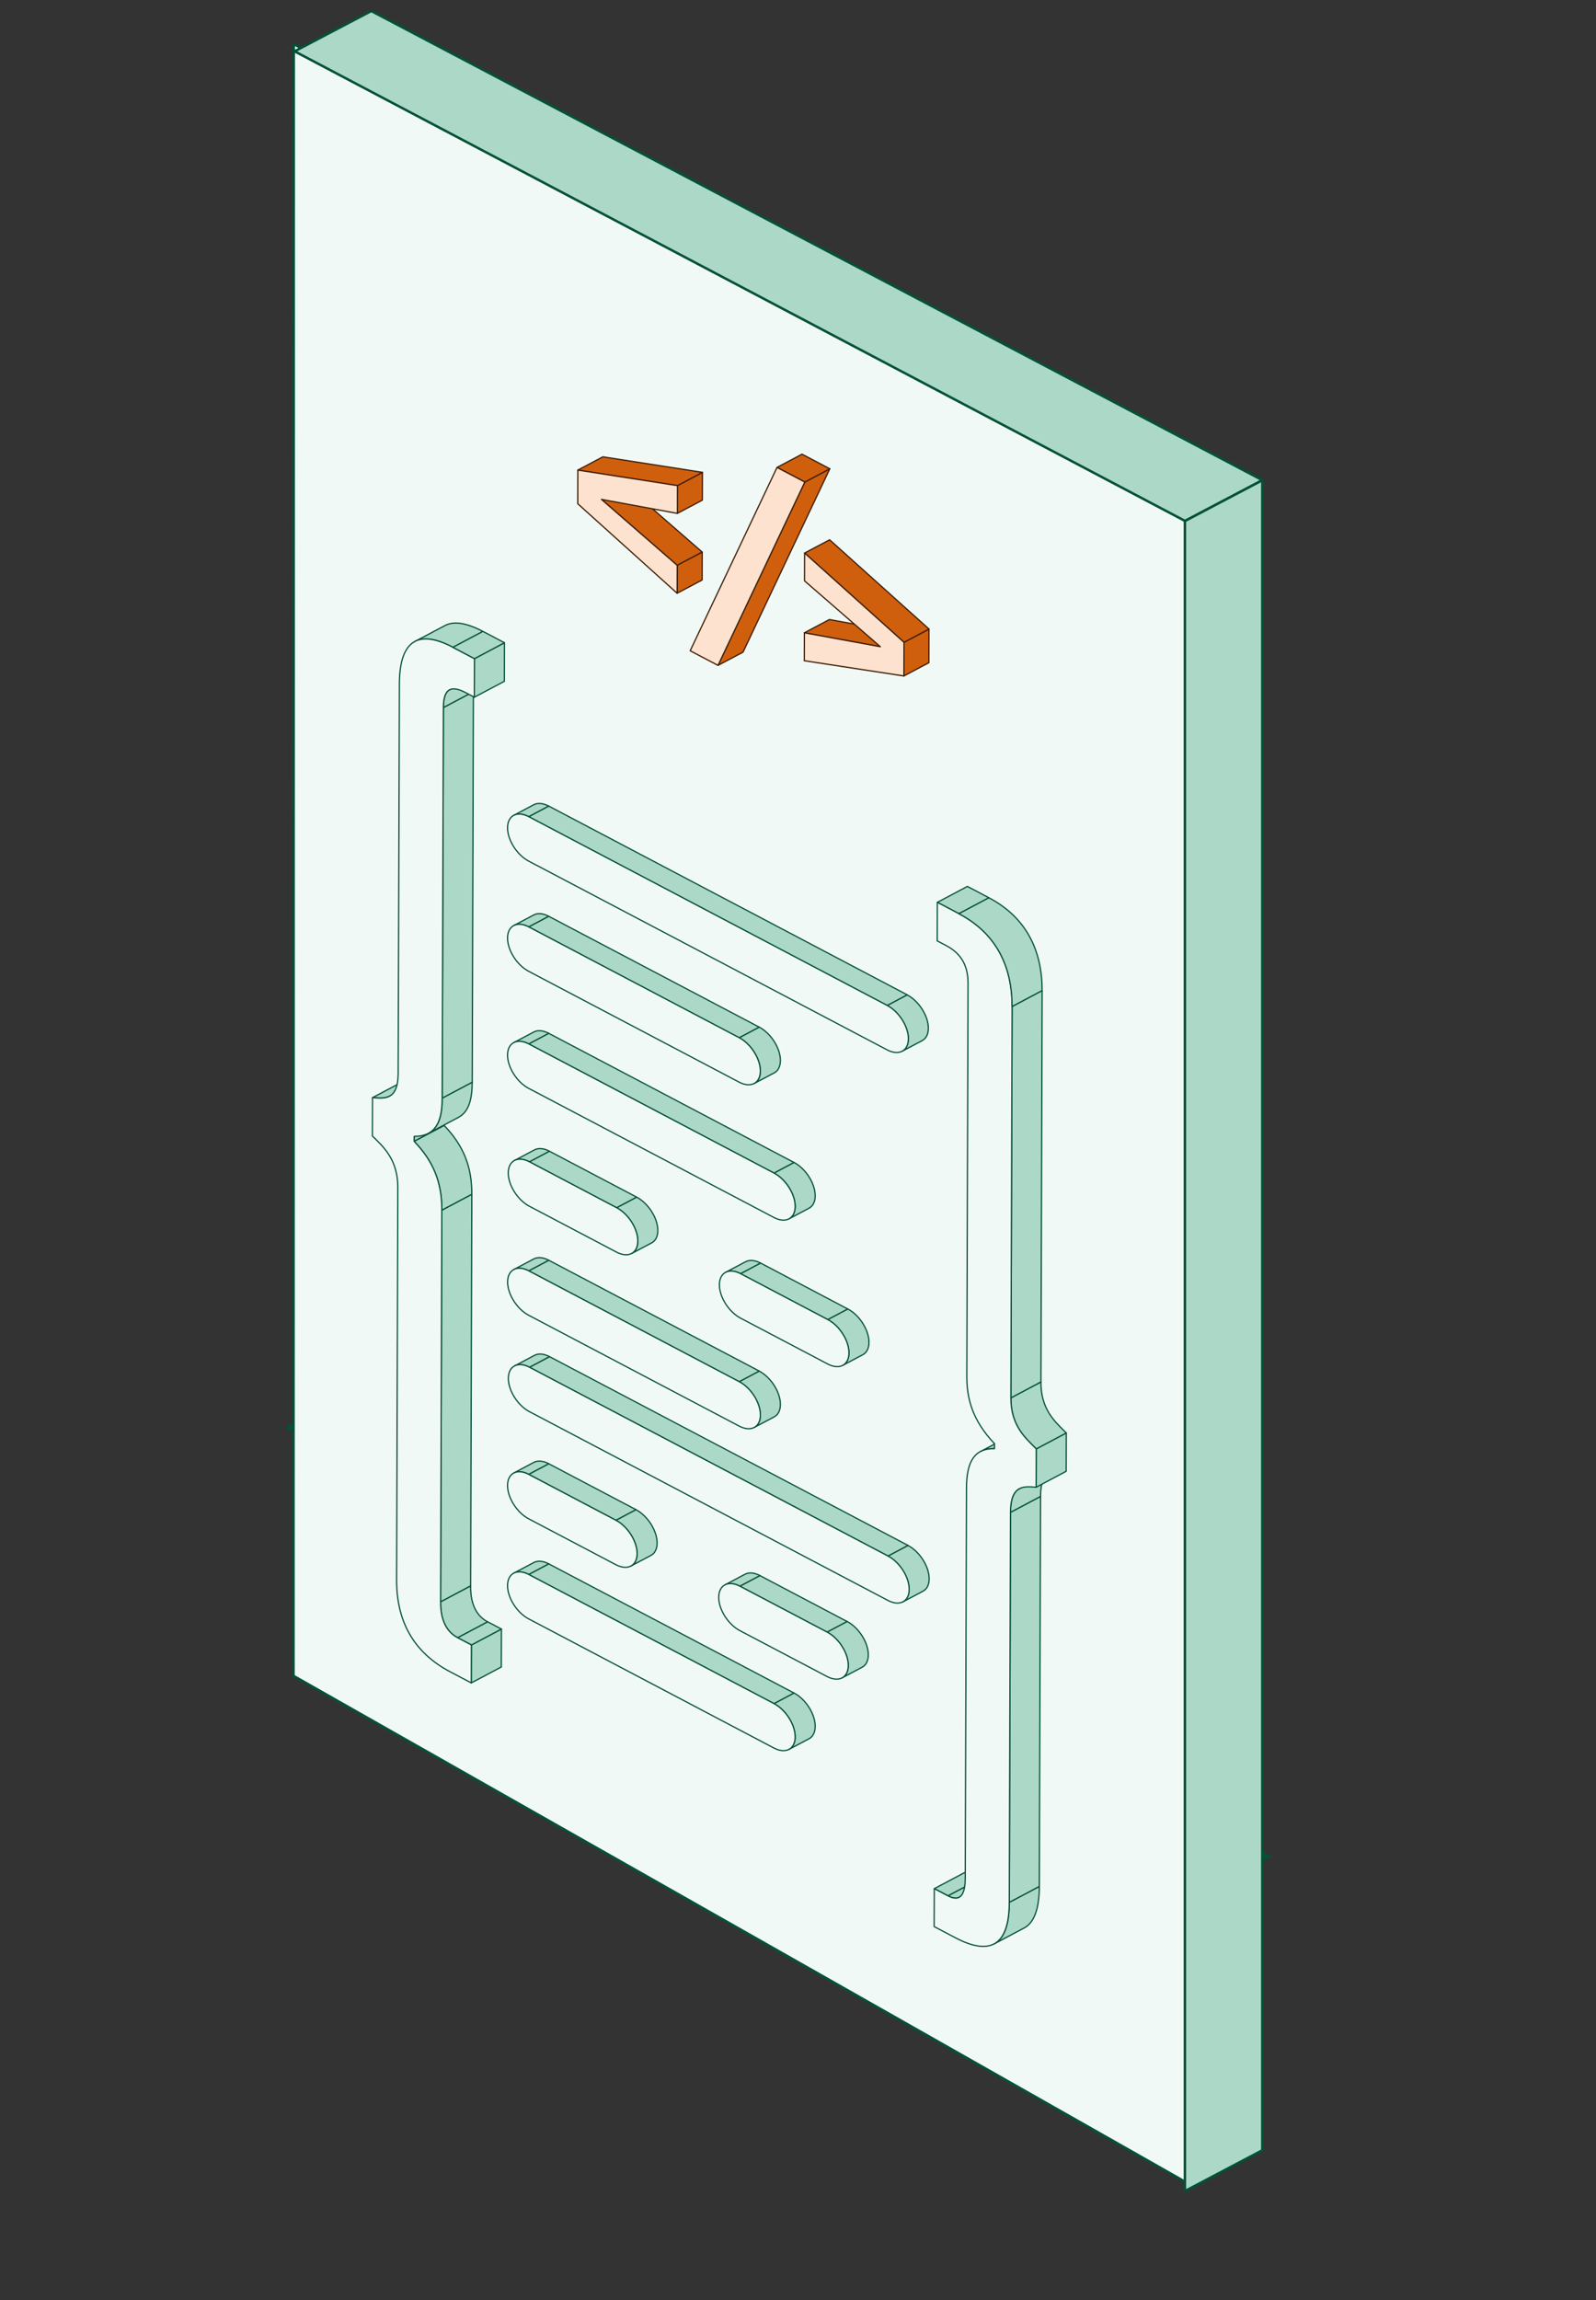
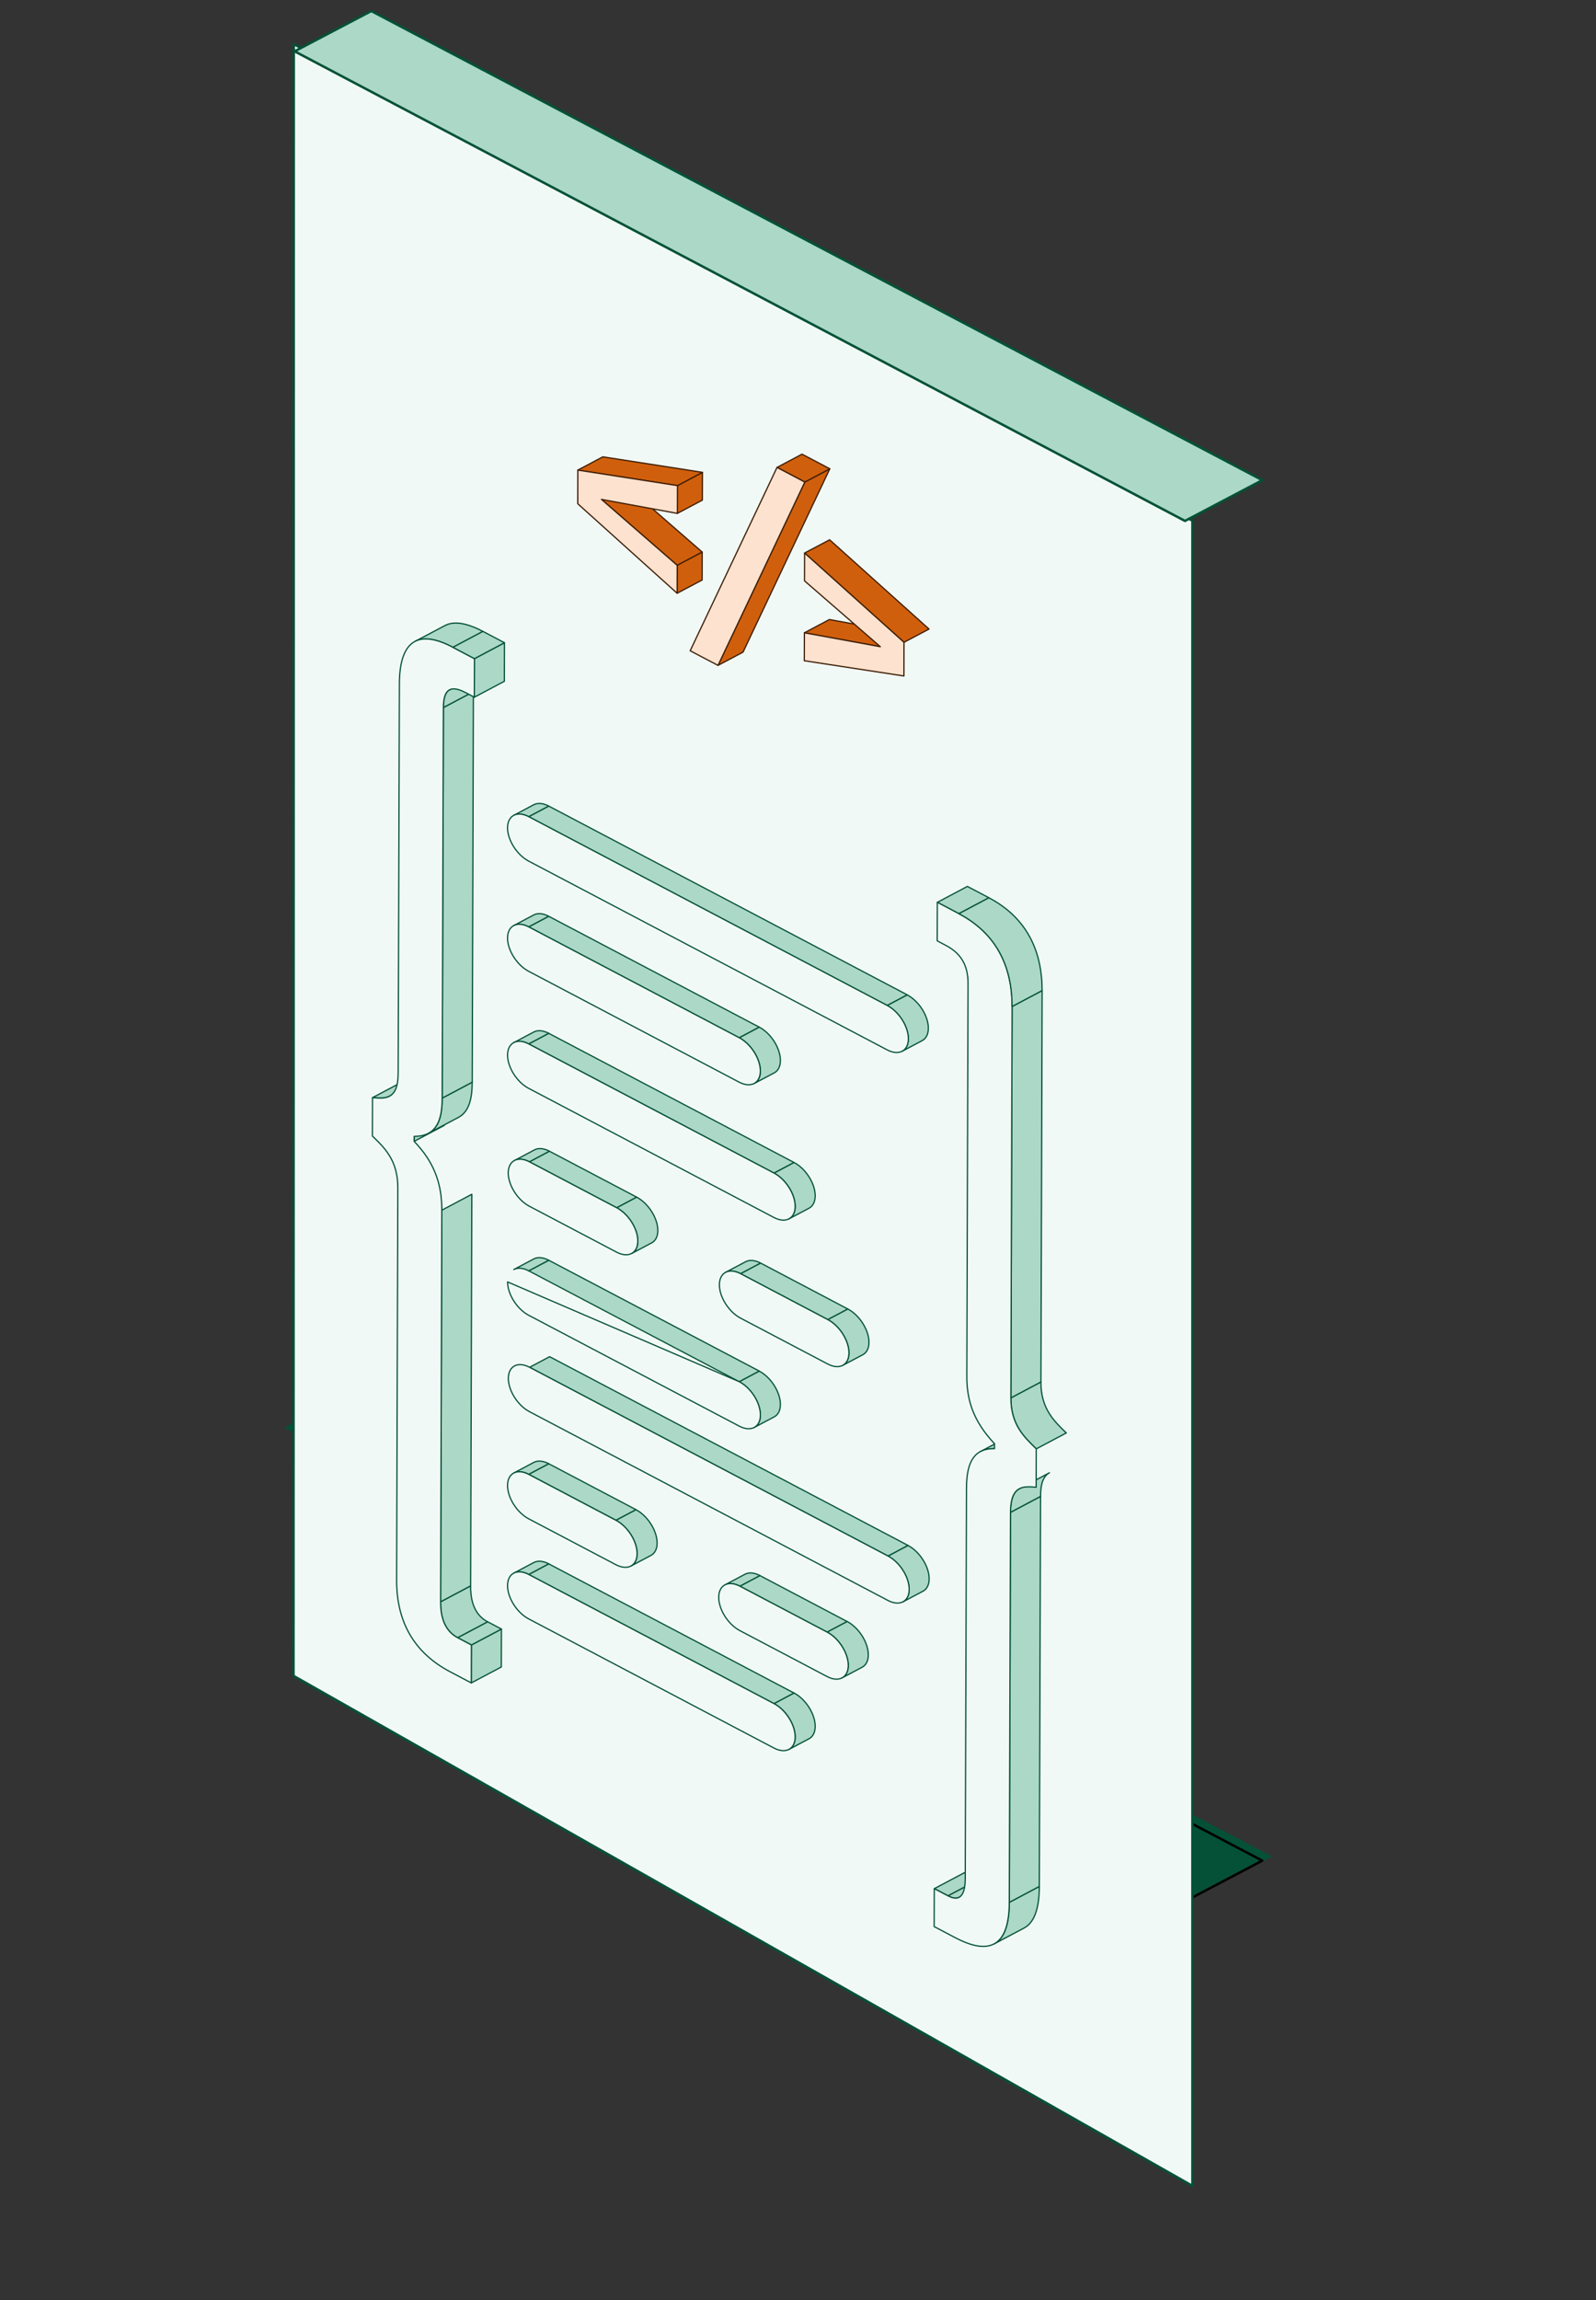
<svg xmlns="http://www.w3.org/2000/svg" width="93" height="134" viewBox="0 0 93 134" fill="none">
  <rect x="0" y="0" width="93" height="134" fill="#333333" stroke="none" />
  <g clip-path="url(#clip0_712_78)">
    <path fill-rule="evenodd" clip-rule="evenodd" d="M16.729 83.171L21.626 80.601L73.964 108.153L69.026 110.753L16.729 83.171Z" fill="#045137" stroke="#045137" stroke-width="0.143" stroke-miterlimit="10" />
    <path fill-rule="evenodd" clip-rule="evenodd" d="M17.144 83.411L21.615 81.064L73.551 108.4L69.042 110.774L17.144 83.411Z" stroke="black" stroke-width="0.143" stroke-linecap="round" stroke-linejoin="round" />
    <path fill-rule="evenodd" clip-rule="evenodd" d="M17.119 2.573L17.102 97.633L69.482 127.347V30.333L17.119 2.573Z" fill="#F1F9F6" stroke="#045137" stroke-width="0.143" stroke-linecap="round" stroke-linejoin="round" />
    <path d="M25.674 93.317L27.423 92.39C27.421 92.985 27.507 94.007 28.418 94.487L26.668 95.413C25.758 94.933 25.672 93.912 25.674 93.317Z" fill="#ABD8C7" stroke="#045137" stroke-width="0.072" stroke-linecap="round" stroke-linejoin="round" />
    <path d="M27.469 95.833L29.219 94.906L29.212 97.117L27.463 98.044L27.469 95.833Z" fill="#ABD8C7" stroke="#045137" stroke-width="0.072" stroke-linecap="round" stroke-linejoin="round" />
    <path d="M26.669 95.413L28.42 94.485L29.218 94.906L27.469 95.833L26.669 95.413Z" fill="#ABD8C7" stroke="#045137" stroke-width="0.072" stroke-linecap="round" stroke-linejoin="round" />
    <path d="M25.745 70.503L27.494 69.575L27.425 92.389L25.674 93.317L25.745 70.503Z" fill="#ABD8C7" stroke="#045137" stroke-width="0.072" stroke-linecap="round" stroke-linejoin="round" />
    <path d="M24.134 66.204L25.884 65.278L25.882 65.567L24.133 66.494L24.134 66.204Z" fill="#ABD8C7" stroke="#045137" stroke-width="0.072" stroke-linecap="round" stroke-linejoin="round" />
    <path d="M24.444 62.939L22.695 63.865C22.407 64.018 22.038 63.971 21.707 63.947L23.456 63.02C23.787 63.044 24.156 63.091 24.444 62.939Z" fill="#ABD8C7" stroke="#045137" stroke-width="0.072" stroke-linecap="round" stroke-linejoin="round" />
-     <path d="M24.133 66.495L25.882 65.568C26.97 66.7 27.499 67.912 27.494 69.575L25.745 70.502C25.75 68.837 25.218 67.626 24.133 66.495Z" fill="#ABD8C7" stroke="#045137" stroke-width="0.072" stroke-linecap="round" stroke-linejoin="round" />
    <path d="M26.713 65.098L24.964 66.025C25.584 65.696 25.765 64.94 25.766 63.974L27.516 63.047C27.512 64.011 27.334 64.769 26.713 65.098Z" fill="#ABD8C7" stroke="#045137" stroke-width="0.072" stroke-linecap="round" stroke-linejoin="round" />
    <path d="M25.837 41.218L27.586 40.292L27.517 63.047L25.767 63.975L25.837 41.218Z" fill="#ABD8C7" stroke="#045137" stroke-width="0.072" stroke-linecap="round" stroke-linejoin="round" />
    <path d="M26.193 40.189L27.942 39.263C27.687 39.398 27.59 39.768 27.588 40.294L25.838 41.22C25.838 40.695 25.938 40.325 26.193 40.189Z" fill="#ABD8C7" stroke="#045137" stroke-width="0.072" stroke-linecap="round" stroke-linejoin="round" />
    <path d="M24.177 37.371L25.926 36.445C26.432 36.176 27.161 36.27 28.142 36.786L26.393 37.713C25.411 37.197 24.683 37.103 24.177 37.371Z" fill="#ABD8C7" stroke="#045137" stroke-width="0.072" stroke-linecap="round" stroke-linejoin="round" />
    <path d="M27.647 38.372L29.396 37.446L29.39 39.691L27.64 40.618L27.647 38.372Z" fill="#ABD8C7" stroke="#045137" stroke-width="0.072" stroke-linecap="round" stroke-linejoin="round" />
    <path d="M27.647 38.372L27.64 40.618L27.129 40.349C26.152 39.834 25.84 40.276 25.836 41.22L25.765 63.975C25.762 65.279 25.436 66.201 24.133 66.204V66.494C25.219 67.626 25.75 68.838 25.745 70.501L25.674 93.315C25.672 93.91 25.759 94.932 26.669 95.412L27.468 95.833L27.462 98.044L26.229 97.395C24.108 96.278 23.102 94.456 23.11 92.035L23.182 69.211C23.187 67.591 22.399 66.865 21.7 66.182L21.707 63.946C22.374 63.995 23.197 64.138 23.201 62.541L23.273 39.845C23.279 37.505 24.216 36.565 26.392 37.711L27.647 38.372Z" fill="#F1F9F6" stroke="#045137" stroke-width="0.072" stroke-linecap="round" stroke-linejoin="round" />
    <path d="M26.392 37.712L28.141 36.784L29.396 37.445L27.646 38.372L26.392 37.712Z" fill="#ABD8C7" stroke="#045137" stroke-width="0.072" stroke-linecap="round" stroke-linejoin="round" />
    <path d="M54.445 110.028L56.195 109.101L56.996 109.522L55.245 110.449L54.445 110.028Z" fill="#ABD8C7" stroke="#045137" stroke-width="0.072" stroke-linecap="round" stroke-linejoin="round" />
    <path d="M57.642 109.607L55.892 110.533C55.745 110.612 55.536 110.603 55.245 110.449L56.994 109.522C57.286 109.676 57.494 109.685 57.642 109.607Z" fill="#ABD8C7" stroke="#045137" stroke-width="0.072" stroke-linecap="round" stroke-linejoin="round" />
    <path d="M59.677 112.323L57.928 113.249C58.519 112.935 58.81 112.117 58.813 110.827L60.563 109.9C60.559 111.191 60.268 112.009 59.677 112.323Z" fill="#ABD8C7" stroke="#045137" stroke-width="0.072" stroke-linecap="round" stroke-linejoin="round" />
    <path d="M58.884 88.105L60.634 87.178L60.562 109.9L58.813 110.827L58.884 88.105Z" fill="#ABD8C7" stroke="#045137" stroke-width="0.072" stroke-linecap="round" stroke-linejoin="round" />
    <path d="M59.402 86.729L61.151 85.802C60.849 85.962 60.635 86.34 60.633 87.179L58.884 88.105C58.887 87.266 59.099 86.889 59.402 86.729Z" fill="#ABD8C7" stroke="#045137" stroke-width="0.072" stroke-linecap="round" stroke-linejoin="round" />
    <path d="M57.13 84.565L58.88 83.638C59.105 83.519 59.378 83.466 59.697 83.469L57.948 84.396C57.627 84.391 57.355 84.446 57.13 84.565Z" fill="#ABD8C7" stroke="#045137" stroke-width="0.072" stroke-linecap="round" stroke-linejoin="round" />
-     <path d="M60.386 84.408L62.135 83.481L62.128 85.715L60.379 86.643L60.386 84.408Z" fill="#ABD8C7" stroke="#045137" stroke-width="0.072" stroke-linecap="round" stroke-linejoin="round" />
    <path d="M58.905 81.438L60.654 80.511C60.649 82.107 61.47 82.828 62.134 83.482L60.385 84.408C59.719 83.755 58.9 83.034 58.905 81.438Z" fill="#ABD8C7" stroke="#045137" stroke-width="0.072" stroke-linecap="round" stroke-linejoin="round" />
    <path d="M58.976 58.636L60.727 57.709L60.656 80.51L58.905 81.438L58.976 58.636Z" fill="#ABD8C7" stroke="#045137" stroke-width="0.072" stroke-linecap="round" stroke-linejoin="round" />
    <path d="M54.621 52.569L56.37 51.641L57.626 52.302L55.875 53.23L54.621 52.569Z" fill="#ABD8C7" stroke="#045137" stroke-width="0.072" stroke-linecap="round" stroke-linejoin="round" />
    <path d="M55.877 53.23C58.053 54.375 58.981 56.298 58.975 58.637L58.904 81.438C58.899 83.033 59.72 83.754 60.383 84.408L60.377 86.643C59.675 86.589 58.887 86.488 58.882 88.104L58.811 110.826C58.803 113.247 57.79 114.006 55.668 112.889L54.435 112.24L54.442 110.029L55.241 110.45C56.151 110.93 56.244 110.001 56.246 109.406L56.317 86.695C56.322 85.031 56.858 84.382 57.949 84.396V84.106C56.651 82.734 56.333 81.471 56.337 80.167L56.408 57.309C56.411 56.367 56.102 55.597 55.125 55.083L54.612 54.813L54.619 52.567L55.873 53.228L55.877 53.23Z" fill="#F1F9F6" stroke="#045137" stroke-width="0.072" stroke-linecap="round" stroke-linejoin="round" />
    <path d="M55.876 53.23L57.625 52.303C59.801 53.449 60.73 55.372 60.723 57.711L58.974 58.638C58.98 56.298 58.052 54.375 55.876 53.23Z" fill="#ABD8C7" stroke="#045137" stroke-width="0.072" stroke-linecap="round" stroke-linejoin="round" />
    <path fill-rule="evenodd" clip-rule="evenodd" d="M17.165 2.989L21.636 0.641L73.558 27.974L69.05 30.348L17.165 2.989Z" fill="#ABD8C7" stroke="#045137" stroke-width="0.143" stroke-linecap="round" stroke-linejoin="round" />
-     <path fill-rule="evenodd" clip-rule="evenodd" d="M69.046 30.354V127.647L73.554 125.273V27.981L69.046 30.354Z" fill="#ABD8C7" stroke="#045137" stroke-width="0.143" stroke-linecap="round" stroke-linejoin="round" />
    <path d="M35.048 29.093L36.506 28.321L40.92 32.165L39.462 32.936L35.048 29.093Z" fill="#D05F0D" stroke="#3E1D04" stroke-width="0.072" stroke-linecap="round" stroke-linejoin="round" />
    <path d="M39.46 32.936L40.918 32.165L40.913 33.791L39.455 34.563L39.46 32.936Z" fill="#D05F0D" stroke="#3E1D04" stroke-width="0.072" stroke-linecap="round" stroke-linejoin="round" />
    <path d="M39.475 28.29L40.933 27.517L40.928 29.137L39.47 29.909L39.475 28.29Z" fill="#D05F0D" stroke="#3E1D04" stroke-width="0.072" stroke-linecap="round" stroke-linejoin="round" />
    <path d="M33.67 27.387L35.128 26.614L40.934 27.518L39.475 28.291L33.67 27.387Z" fill="#D05F0D" stroke="#3E1D04" stroke-width="0.072" stroke-linecap="round" stroke-linejoin="round" />
    <path d="M39.477 28.291L39.472 29.91L35.048 29.094L39.462 32.936L39.457 34.563L33.666 29.347L33.671 27.387L39.477 28.291Z" fill="#FCE2CF" stroke="#3E1D04" stroke-width="0.072" stroke-linecap="round" stroke-linejoin="round" />
    <path d="M46.897 28.083L48.354 27.311L43.297 37.993L41.839 38.764L46.897 28.083Z" fill="#D05F0D" stroke="#3E1D04" stroke-width="0.072" stroke-linecap="round" stroke-linejoin="round" />
    <path d="M45.278 27.231L46.734 26.459L48.355 27.311L46.898 28.084L45.278 27.231Z" fill="#D05F0D" stroke="#3E1D04" stroke-width="0.072" stroke-linecap="round" stroke-linejoin="round" />
    <path d="M46.897 28.084L41.839 38.765L40.217 37.913L45.277 27.231L46.897 28.084Z" fill="#FCE2CF" stroke="#3E1D04" stroke-width="0.072" stroke-linecap="round" stroke-linejoin="round" />
    <path d="M46.872 36.866L48.329 36.093L52.753 36.904L51.296 37.676L46.872 36.866Z" fill="#D05F0D" stroke="#3E1D04" stroke-width="0.072" stroke-linecap="round" stroke-linejoin="round" />
-     <path d="M52.677 37.42L54.133 36.647L54.127 38.608L52.67 39.38L52.677 37.42Z" fill="#D05F0D" stroke="#3E1D04" stroke-width="0.072" stroke-linecap="round" stroke-linejoin="round" />
    <path d="M46.885 32.218L48.343 31.447L54.134 36.648L52.677 37.42L46.885 32.218Z" fill="#D05F0D" stroke="#3E1D04" stroke-width="0.072" stroke-linecap="round" stroke-linejoin="round" />
    <path d="M46.886 32.219L52.678 37.421L52.672 39.382L46.866 38.493L46.873 36.866L51.297 37.676L46.881 33.84L46.886 32.219Z" fill="#FCE2CF" stroke="#3E1D04" stroke-width="0.072" stroke-linecap="round" stroke-linejoin="round" />
    <path d="M29.934 53.923L31.101 53.304C31.326 53.184 31.635 53.201 31.979 53.382L30.813 54.001C30.47 53.82 30.159 53.803 29.934 53.923Z" fill="#ABD8C7" stroke="#045137" stroke-width="0.072" stroke-linecap="round" stroke-linejoin="round" />
    <path d="M30.813 54.001L31.978 53.383L44.242 59.84L43.075 60.458L30.813 54.001Z" fill="#ABD8C7" stroke="#045137" stroke-width="0.072" stroke-linecap="round" stroke-linejoin="round" />
    <path d="M45.114 62.505L43.947 63.123C44.169 63.006 44.307 62.757 44.308 62.402C44.31 61.688 43.761 60.817 43.079 60.46L44.245 59.841C44.927 60.2 45.478 61.069 45.475 61.783C45.475 62.138 45.336 62.389 45.114 62.505Z" fill="#ABD8C7" stroke="#045137" stroke-width="0.072" stroke-linecap="round" stroke-linejoin="round" />
    <path d="M43.075 60.457C43.757 60.817 44.308 61.686 44.305 62.4C44.301 63.114 43.749 63.402 43.067 63.043L30.804 56.586C30.122 56.227 29.571 55.358 29.575 54.644C29.578 53.93 30.131 53.642 30.813 54.001L43.075 60.457Z" fill="#F1F9F6" stroke="#045137" stroke-width="0.072" stroke-linecap="round" stroke-linejoin="round" />
    <path d="M29.938 73.962L31.104 73.343C31.329 73.224 31.639 73.241 31.983 73.422L30.816 74.041C30.474 73.859 30.163 73.843 29.938 73.962Z" fill="#ABD8C7" stroke="#045137" stroke-width="0.072" stroke-linecap="round" stroke-linejoin="round" />
    <path d="M30.817 74.04L31.983 73.423L44.246 79.878L43.079 80.497L30.817 74.04Z" fill="#ABD8C7" stroke="#045137" stroke-width="0.072" stroke-linecap="round" stroke-linejoin="round" />
    <path d="M45.114 82.544L43.947 83.163C44.169 83.045 44.306 82.796 44.308 82.442C44.31 81.728 43.76 80.857 43.078 80.499L44.245 79.88C44.927 80.24 45.478 81.109 45.475 81.823C45.475 82.177 45.336 82.428 45.114 82.544Z" fill="#ABD8C7" stroke="#045137" stroke-width="0.072" stroke-linecap="round" stroke-linejoin="round" />
-     <path d="M43.079 80.497C43.761 80.856 44.312 81.725 44.309 82.439C44.305 83.153 43.752 83.442 43.071 83.082L30.808 76.626C30.126 76.266 29.575 75.397 29.578 74.683C29.582 73.969 30.135 73.681 30.816 74.04L43.079 80.497Z" fill="#F1F9F6" stroke="#045137" stroke-width="0.072" stroke-linecap="round" stroke-linejoin="round" />
+     <path d="M43.079 80.497C43.761 80.856 44.312 81.725 44.309 82.439C44.305 83.153 43.752 83.442 43.071 83.082L30.808 76.626C30.126 76.266 29.575 75.397 29.578 74.683L43.079 80.497Z" fill="#F1F9F6" stroke="#045137" stroke-width="0.072" stroke-linecap="round" stroke-linejoin="round" />
    <path d="M29.936 60.741L31.103 60.123C31.328 60.003 31.637 60.02 31.982 60.201L30.815 60.82C30.472 60.639 30.161 60.622 29.936 60.741Z" fill="#ABD8C7" stroke="#045137" stroke-width="0.072" stroke-linecap="round" stroke-linejoin="round" />
    <path d="M30.815 60.82L31.98 60.202L46.271 67.726L45.105 68.343L30.815 60.82Z" fill="#ABD8C7" stroke="#045137" stroke-width="0.072" stroke-linecap="round" stroke-linejoin="round" />
    <path d="M47.142 70.39L45.975 71.008C46.197 70.891 46.334 70.642 46.336 70.287C46.337 69.573 45.788 68.702 45.106 68.345L46.273 67.726C46.955 68.085 47.506 68.954 47.502 69.668C47.502 70.023 47.363 70.272 47.142 70.39Z" fill="#ABD8C7" stroke="#045137" stroke-width="0.072" stroke-linecap="round" stroke-linejoin="round" />
    <path d="M45.104 68.343C45.786 68.703 46.337 69.572 46.334 70.286C46.331 71 45.778 71.288 45.096 70.929L30.804 63.405C30.122 63.046 29.571 62.176 29.575 61.463C29.578 60.749 30.131 60.46 30.813 60.82L45.104 68.343Z" fill="#F1F9F6" stroke="#045137" stroke-width="0.072" stroke-linecap="round" stroke-linejoin="round" />
    <path d="M29.936 91.65L31.103 91.031C31.328 90.912 31.637 90.928 31.982 91.109L30.815 91.728C30.472 91.547 30.161 91.53 29.936 91.65Z" fill="#ABD8C7" stroke="#045137" stroke-width="0.072" stroke-linecap="round" stroke-linejoin="round" />
    <path d="M30.815 91.729L31.98 91.11L46.271 98.634L45.105 99.252L30.815 91.729Z" fill="#ABD8C7" stroke="#045137" stroke-width="0.072" stroke-linecap="round" stroke-linejoin="round" />
    <path d="M47.142 101.298L45.975 101.917C46.197 101.799 46.334 101.55 46.336 101.195C46.337 100.481 45.788 99.611 45.106 99.253L46.273 98.634C46.955 98.993 47.506 99.863 47.502 100.576C47.502 100.931 47.363 101.18 47.142 101.298Z" fill="#ABD8C7" stroke="#045137" stroke-width="0.072" stroke-linecap="round" stroke-linejoin="round" />
    <path d="M45.104 99.251C45.786 99.611 46.337 100.48 46.334 101.194C46.331 101.908 45.778 102.196 45.096 101.837L30.804 94.313C30.122 93.954 29.571 93.085 29.575 92.371C29.578 91.657 30.131 91.369 30.813 91.728L45.104 99.251Z" fill="#F1F9F6" stroke="#045137" stroke-width="0.072" stroke-linecap="round" stroke-linejoin="round" />
    <path d="M29.977 67.609L31.144 66.99C31.369 66.871 31.678 66.888 32.023 67.069L30.856 67.688C30.513 67.507 30.202 67.49 29.977 67.609Z" fill="#ABD8C7" stroke="#045137" stroke-width="0.072" stroke-linecap="round" stroke-linejoin="round" />
    <path d="M30.854 67.687L32.02 67.07L37.102 69.745L35.935 70.362L30.854 67.687Z" fill="#ABD8C7" stroke="#045137" stroke-width="0.072" stroke-linecap="round" stroke-linejoin="round" />
    <path d="M37.971 72.41L36.804 73.029C37.026 72.911 37.163 72.662 37.165 72.307C37.167 71.593 36.617 70.723 35.935 70.365L37.102 69.746C37.784 70.105 38.335 70.975 38.332 71.689C38.332 72.043 38.193 72.294 37.971 72.41Z" fill="#ABD8C7" stroke="#045137" stroke-width="0.072" stroke-linecap="round" stroke-linejoin="round" />
    <path d="M35.935 70.362C36.617 70.721 37.168 71.59 37.164 72.304C37.161 73.018 36.608 73.306 35.926 72.947L30.845 70.273C30.163 69.913 29.612 69.044 29.616 68.33C29.619 67.616 30.172 67.328 30.854 67.687L35.935 70.362Z" fill="#F1F9F6" stroke="#045137" stroke-width="0.072" stroke-linecap="round" stroke-linejoin="round" />
    <path d="M42.279 74.126L43.445 73.507C43.67 73.388 43.98 73.405 44.324 73.586L43.157 74.205C42.815 74.023 42.504 74.007 42.279 74.126Z" fill="#ABD8C7" stroke="#045137" stroke-width="0.072" stroke-linecap="round" stroke-linejoin="round" />
    <path d="M43.157 74.205L44.324 73.586L49.405 76.262L48.239 76.88L43.157 74.205Z" fill="#ABD8C7" stroke="#045137" stroke-width="0.072" stroke-linecap="round" stroke-linejoin="round" />
    <path d="M50.275 78.925L49.108 79.544C49.33 79.426 49.467 79.177 49.469 78.823C49.471 78.109 48.921 77.238 48.239 76.88L49.406 76.261C50.088 76.62 50.639 77.49 50.636 78.204C50.636 78.558 50.497 78.807 50.275 78.925Z" fill="#ABD8C7" stroke="#045137" stroke-width="0.072" stroke-linecap="round" stroke-linejoin="round" />
    <path d="M48.238 76.879C48.92 77.238 49.471 78.107 49.468 78.821C49.465 79.535 48.912 79.823 48.23 79.464L43.149 76.79C42.467 76.43 41.916 75.561 41.919 74.847C41.923 74.133 42.475 73.845 43.157 74.204L48.238 76.879Z" fill="#F1F9F6" stroke="#045137" stroke-width="0.072" stroke-linecap="round" stroke-linejoin="round" />
    <path d="M29.936 85.816L31.103 85.197C31.328 85.078 31.637 85.095 31.982 85.276L30.815 85.895C30.472 85.713 30.161 85.697 29.936 85.816Z" fill="#ABD8C7" stroke="#045137" stroke-width="0.072" stroke-linecap="round" stroke-linejoin="round" />
    <path d="M30.815 85.894L31.98 85.277L37.061 87.951L35.894 88.57L30.815 85.894Z" fill="#ABD8C7" stroke="#045137" stroke-width="0.072" stroke-linecap="round" stroke-linejoin="round" />
    <path d="M37.93 90.617L36.763 91.236C36.985 91.118 37.123 90.869 37.124 90.514C37.126 89.8 36.576 88.93 35.894 88.572L37.061 87.953C37.743 88.312 38.294 89.182 38.291 89.896C38.291 90.25 38.152 90.501 37.93 90.617Z" fill="#ABD8C7" stroke="#045137" stroke-width="0.072" stroke-linecap="round" stroke-linejoin="round" />
    <path d="M35.894 88.571C36.575 88.93 37.127 89.799 37.123 90.513C37.12 91.227 36.567 91.515 35.885 91.156L30.804 88.482C30.122 88.122 29.571 87.253 29.575 86.539C29.578 85.825 30.131 85.537 30.813 85.896L35.894 88.571Z" fill="#F1F9F6" stroke="#045137" stroke-width="0.072" stroke-linecap="round" stroke-linejoin="round" />
    <path d="M42.242 92.332L43.408 91.714C43.633 91.594 43.943 91.611 44.287 91.792L43.12 92.411C42.778 92.23 42.467 92.213 42.242 92.332Z" fill="#ABD8C7" stroke="#045137" stroke-width="0.072" stroke-linecap="round" stroke-linejoin="round" />
    <path d="M43.118 92.412L44.285 91.793L49.366 94.469L48.199 95.086L43.118 92.412Z" fill="#ABD8C7" stroke="#045137" stroke-width="0.072" stroke-linecap="round" stroke-linejoin="round" />
    <path d="M50.236 97.131L49.069 97.75C49.291 97.632 49.428 97.383 49.43 97.029C49.431 96.315 48.882 95.444 48.2 95.086L49.367 94.468C50.049 94.827 50.6 95.696 50.597 96.41C50.597 96.765 50.458 97.014 50.236 97.131Z" fill="#ABD8C7" stroke="#045137" stroke-width="0.072" stroke-linecap="round" stroke-linejoin="round" />
    <path d="M48.199 95.085C48.881 95.444 49.432 96.314 49.429 97.028C49.426 97.741 48.873 98.03 48.191 97.671L43.11 94.996C42.428 94.637 41.877 93.767 41.88 93.054C41.884 92.34 42.436 92.052 43.118 92.411L48.199 95.085Z" fill="#F1F9F6" stroke="#045137" stroke-width="0.072" stroke-linecap="round" stroke-linejoin="round" />
    <path d="M29.934 47.502L31.101 46.883C31.326 46.764 31.635 46.781 31.979 46.962L30.813 47.58C30.47 47.399 30.159 47.383 29.934 47.502Z" fill="#ABD8C7" stroke="#045137" stroke-width="0.072" stroke-linecap="round" stroke-linejoin="round" />
    <path d="M30.813 47.581L31.978 46.962L52.868 57.96L51.701 58.579L30.813 47.581Z" fill="#ABD8C7" stroke="#045137" stroke-width="0.072" stroke-linecap="round" stroke-linejoin="round" />
    <path d="M53.735 60.626L52.568 61.245C52.79 61.127 52.927 60.878 52.929 60.523C52.931 59.809 52.381 58.938 51.699 58.581L52.866 57.962C53.548 58.321 54.099 59.191 54.096 59.904C54.096 60.259 53.957 60.508 53.735 60.626Z" fill="#ABD8C7" stroke="#045137" stroke-width="0.072" stroke-linecap="round" stroke-linejoin="round" />
    <path d="M51.701 58.578C52.383 58.937 52.934 59.807 52.931 60.521C52.928 61.234 52.375 61.523 51.693 61.163L30.804 50.166C30.122 49.806 29.571 48.937 29.575 48.223C29.578 47.509 30.131 47.221 30.813 47.58L51.701 58.578Z" fill="#F1F9F6" stroke="#045137" stroke-width="0.072" stroke-linecap="round" stroke-linejoin="round" />
-     <path d="M29.98 79.578L31.147 78.959C31.372 78.84 31.682 78.857 32.026 79.038L30.859 79.657C30.517 79.475 30.206 79.459 29.98 79.578Z" fill="#ABD8C7" stroke="#045137" stroke-width="0.072" stroke-linecap="round" stroke-linejoin="round" />
    <path d="M30.86 79.657L32.026 79.038L52.915 90.036L51.75 90.654L30.86 79.657Z" fill="#ABD8C7" stroke="#045137" stroke-width="0.072" stroke-linecap="round" stroke-linejoin="round" />
    <path d="M53.782 92.702L52.615 93.321C52.837 93.203 52.974 92.954 52.976 92.599C52.977 91.885 52.428 91.015 51.746 90.657L52.913 90.038C53.595 90.397 54.146 91.267 54.143 91.981C54.143 92.335 54.004 92.584 53.782 92.702Z" fill="#ABD8C7" stroke="#045137" stroke-width="0.072" stroke-linecap="round" stroke-linejoin="round" />
    <path d="M51.748 90.654C52.43 91.013 52.981 91.882 52.978 92.596C52.974 93.31 52.422 93.598 51.74 93.239L30.851 82.241C30.169 81.882 29.618 81.012 29.621 80.299C29.625 79.585 30.177 79.296 30.859 79.656L51.748 90.654Z" fill="#F1F9F6" stroke="#045137" stroke-width="0.072" stroke-linecap="round" stroke-linejoin="round" />
  </g>
  <defs>
    <clipPath id="clip0_712_78">
      <rect width="93" height="133" fill="white" transform="translate(-0.001 0.623)" />
    </clipPath>
  </defs>
</svg>